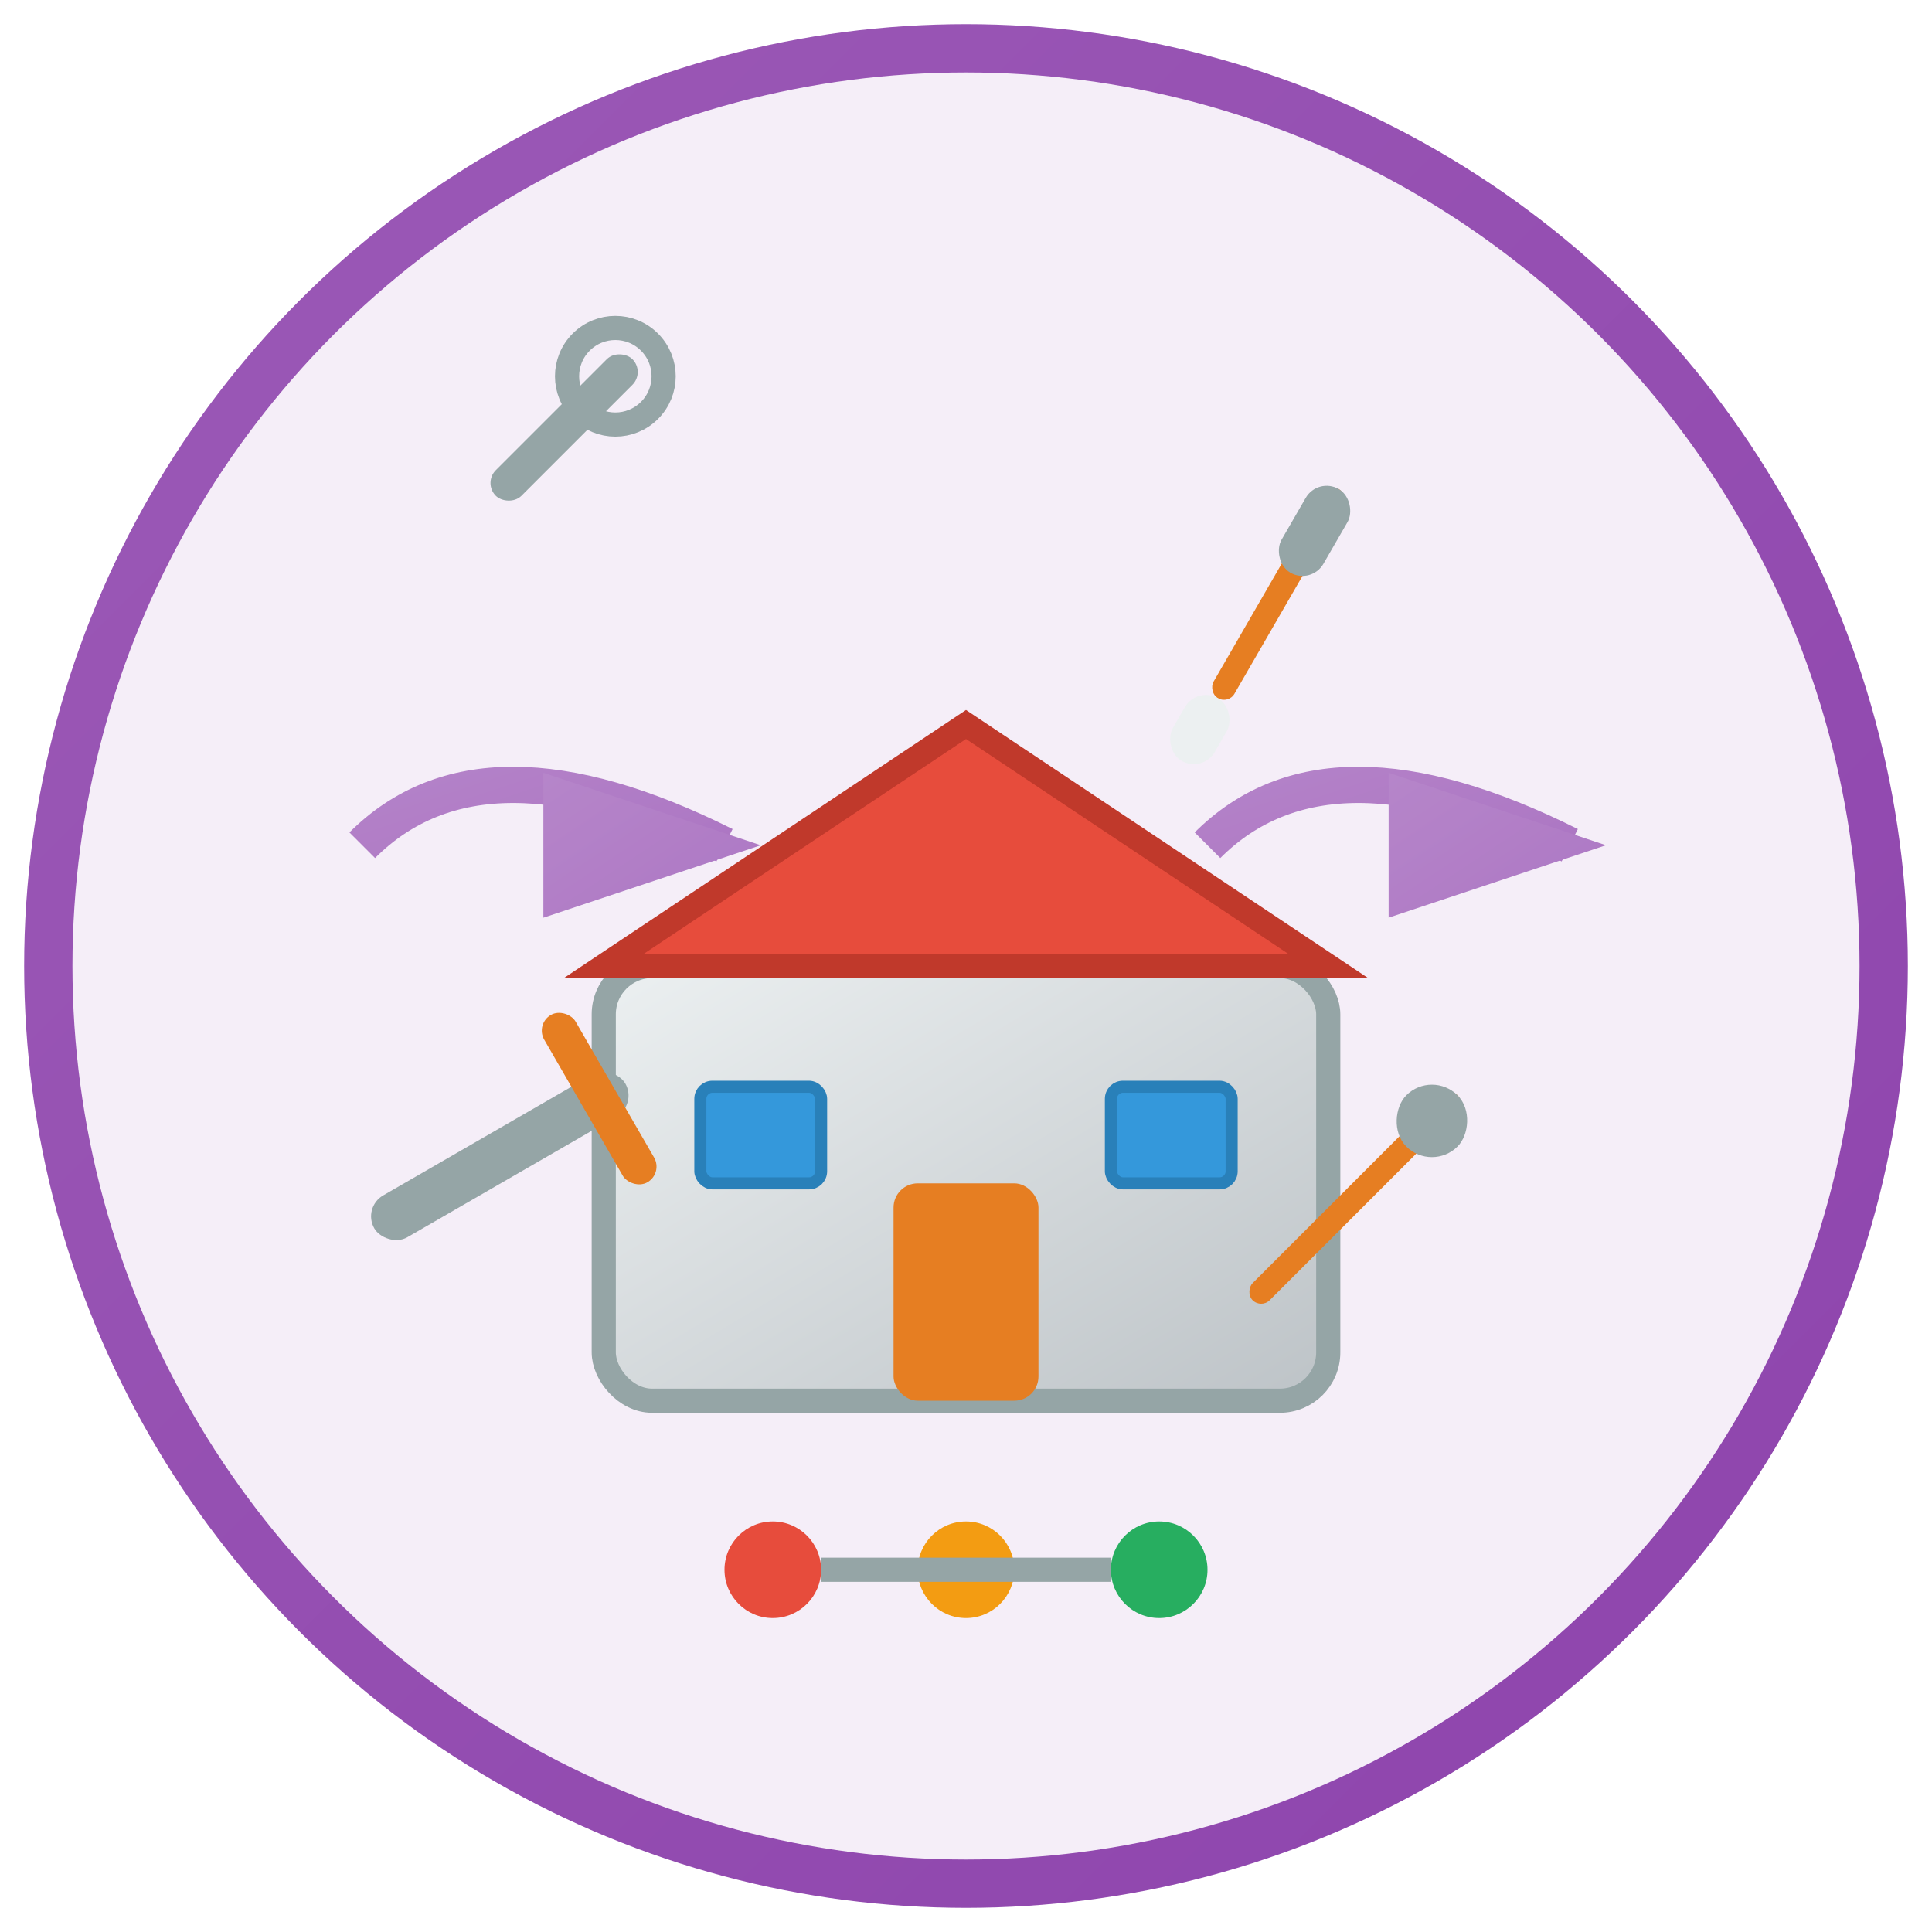
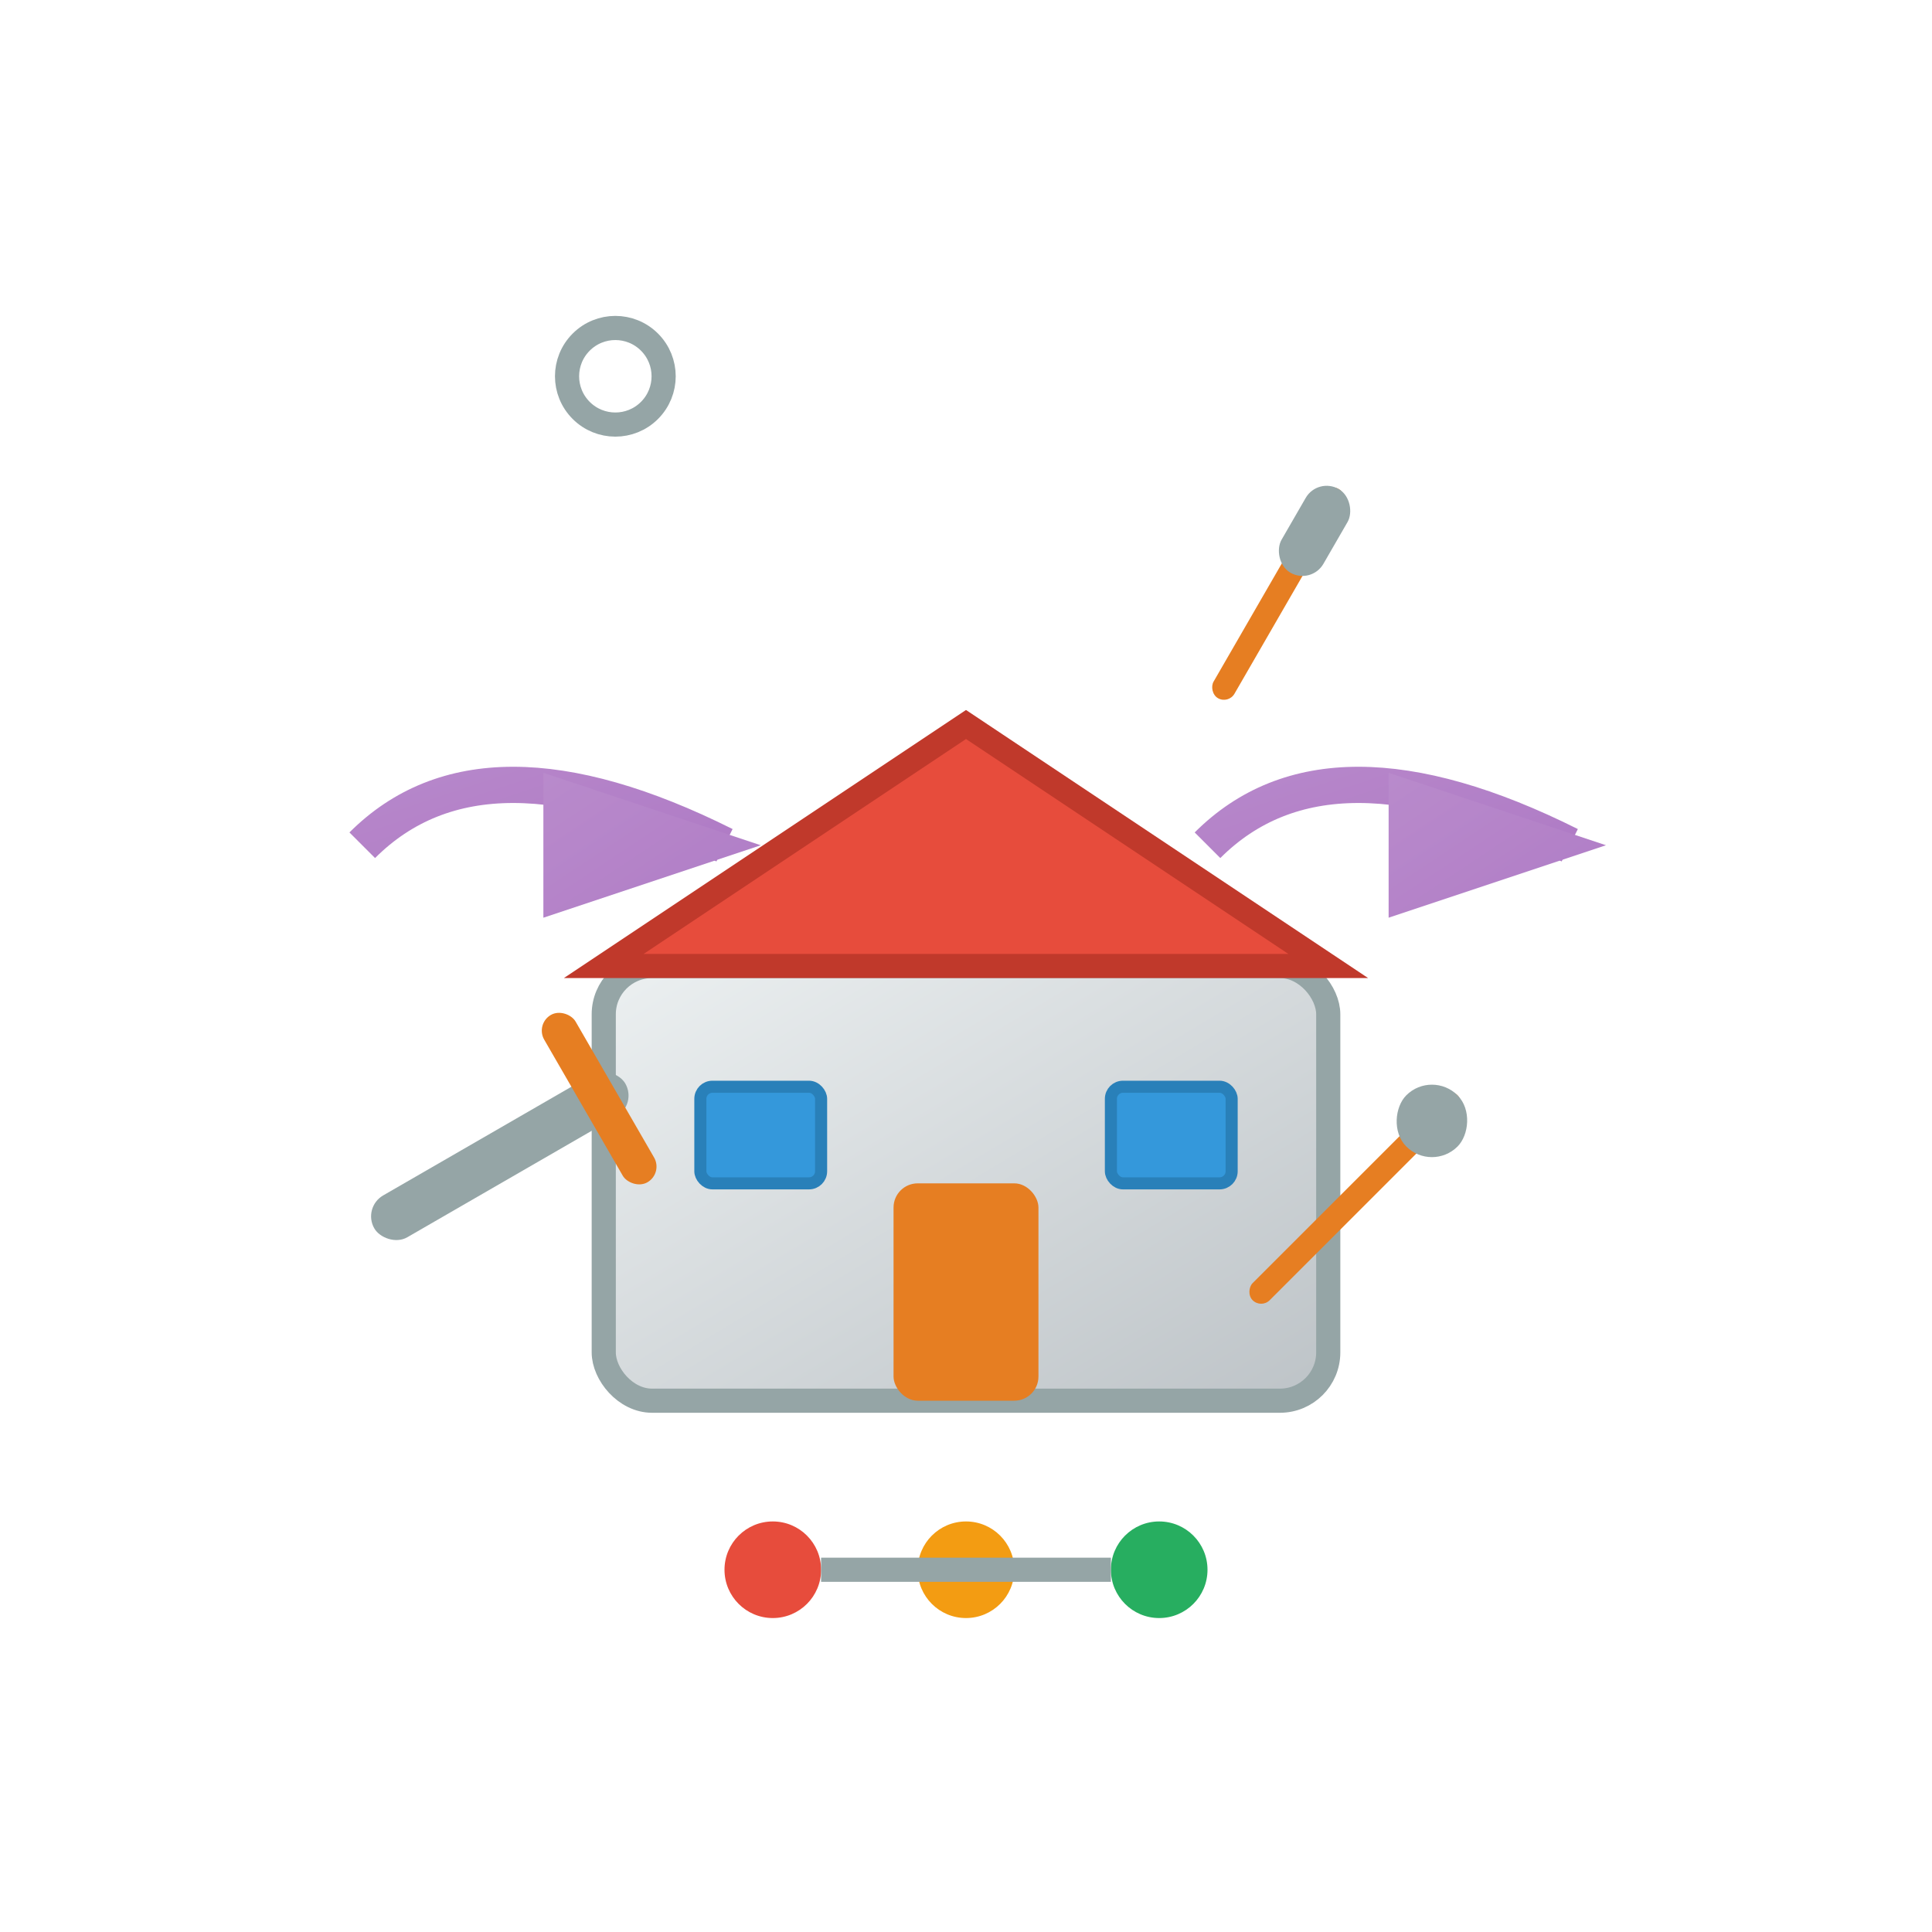
<svg xmlns="http://www.w3.org/2000/svg" width="80" height="80" viewBox="0 0 80 80" fill="none">
  <defs>
    <linearGradient id="renovationGradient" x1="0%" y1="0%" x2="100%" y2="100%">
      <stop offset="0%" style="stop-color:#9b59b6;stop-opacity:1" />
      <stop offset="100%" style="stop-color:#8e44ad;stop-opacity:1" />
    </linearGradient>
    <linearGradient id="houseGradient" x1="0%" y1="0%" x2="100%" y2="100%">
      <stop offset="0%" style="stop-color:#ecf0f1;stop-opacity:1" />
      <stop offset="100%" style="stop-color:#bdc3c7;stop-opacity:1" />
    </linearGradient>
  </defs>
-   <circle cx="40" cy="40" r="38" fill="rgba(155, 89, 182, 0.1)" stroke="url(#renovationGradient)" stroke-width="2" />
  <g transform="translate(25, 25)">
    <rect x="0" y="15" width="30" height="18" fill="url(#houseGradient)" stroke="#95a5a6" stroke-width="1" rx="2" />
    <polygon points="0,15 15,5 30,15" fill="#e74c3c" stroke="#c0392b" stroke-width="1" />
    <rect x="12" y="24" width="6" height="9" fill="#e67e22" rx="1" />
    <rect x="4" y="20" width="5" height="4" fill="#3498db" stroke="#2980b9" stroke-width="0.5" rx="0.5" />
    <rect x="21" y="20" width="5" height="4" fill="#3498db" stroke="#2980b9" stroke-width="0.5" rx="0.5" />
  </g>
  <g transform="translate(15, 50) rotate(-30)">
    <rect x="0" y="0" width="12" height="2" fill="#95a5a6" rx="1" />
    <rect x="10" y="-3" width="1.5" height="8" fill="#e67e22" rx="0.75" />
  </g>
  <g transform="translate(60, 45) rotate(45)">
    <rect x="0" y="0" width="1" height="12" fill="#e67e22" rx="0.5" />
    <rect x="-1" y="0" width="3" height="3" fill="#95a5a6" rx="1.5" />
  </g>
  <g transform="translate(55, 20) rotate(30)">
    <rect x="0" y="0" width="1" height="10" fill="#e67e22" rx="0.5" />
    <rect x="-0.5" y="0" width="2" height="4" fill="#95a5a6" rx="1" />
-     <rect x="-0.5" y="10" width="2" height="3" fill="#ecf0f1" rx="1" />
  </g>
  <g transform="translate(20, 20) rotate(-45)">
-     <rect x="0" y="0" width="8" height="1.5" fill="#95a5a6" rx="0.75" />
    <circle cx="7" cy="0.75" r="2" fill="none" stroke="#95a5a6" stroke-width="1" />
  </g>
  <g opacity="0.7">
    <defs>
      <marker id="renovationArrow" markerWidth="6" markerHeight="4" refX="5" refY="2" orient="auto">
        <polygon points="0 0, 6 2, 0 4" fill="url(#renovationGradient)" />
      </marker>
    </defs>
    <path d="M 15 35 Q 20 30 30 35" stroke="url(#renovationGradient)" stroke-width="1.5" fill="none" marker-end="url(#renovationArrow)" />
    <path d="M 50 35 Q 55 30 65 35" stroke="url(#renovationGradient)" stroke-width="1.5" fill="none" marker-end="url(#renovationArrow)" />
  </g>
  <g transform="translate(40, 65)">
    <circle cx="-8" cy="0" r="2" fill="#e74c3c" />
    <circle cx="0" cy="0" r="2" fill="#f39c12" />
    <circle cx="8" cy="0" r="2" fill="#27ae60" />
    <line x1="-6" y1="0" x2="6" y2="0" stroke="#95a5a6" stroke-width="1" />
  </g>
</svg>